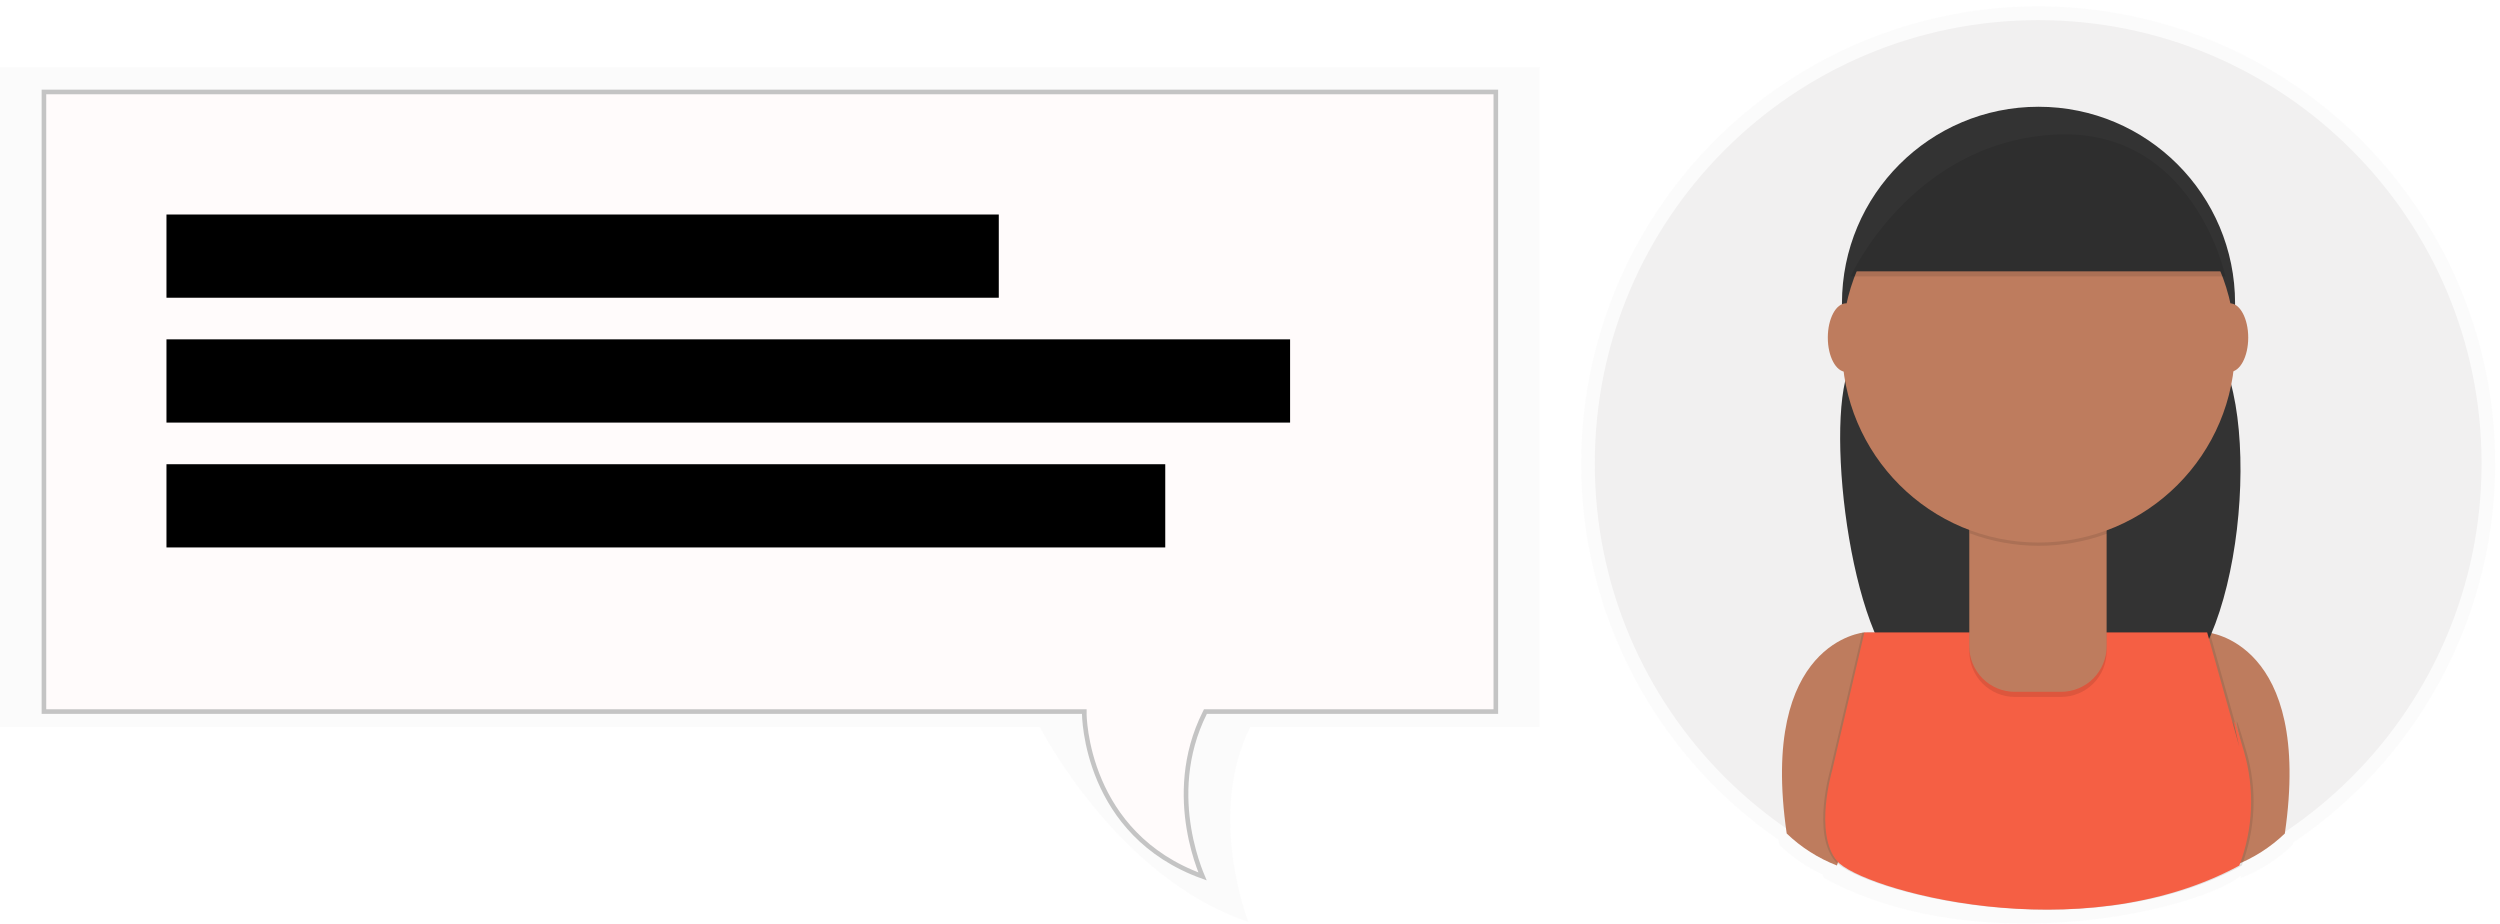
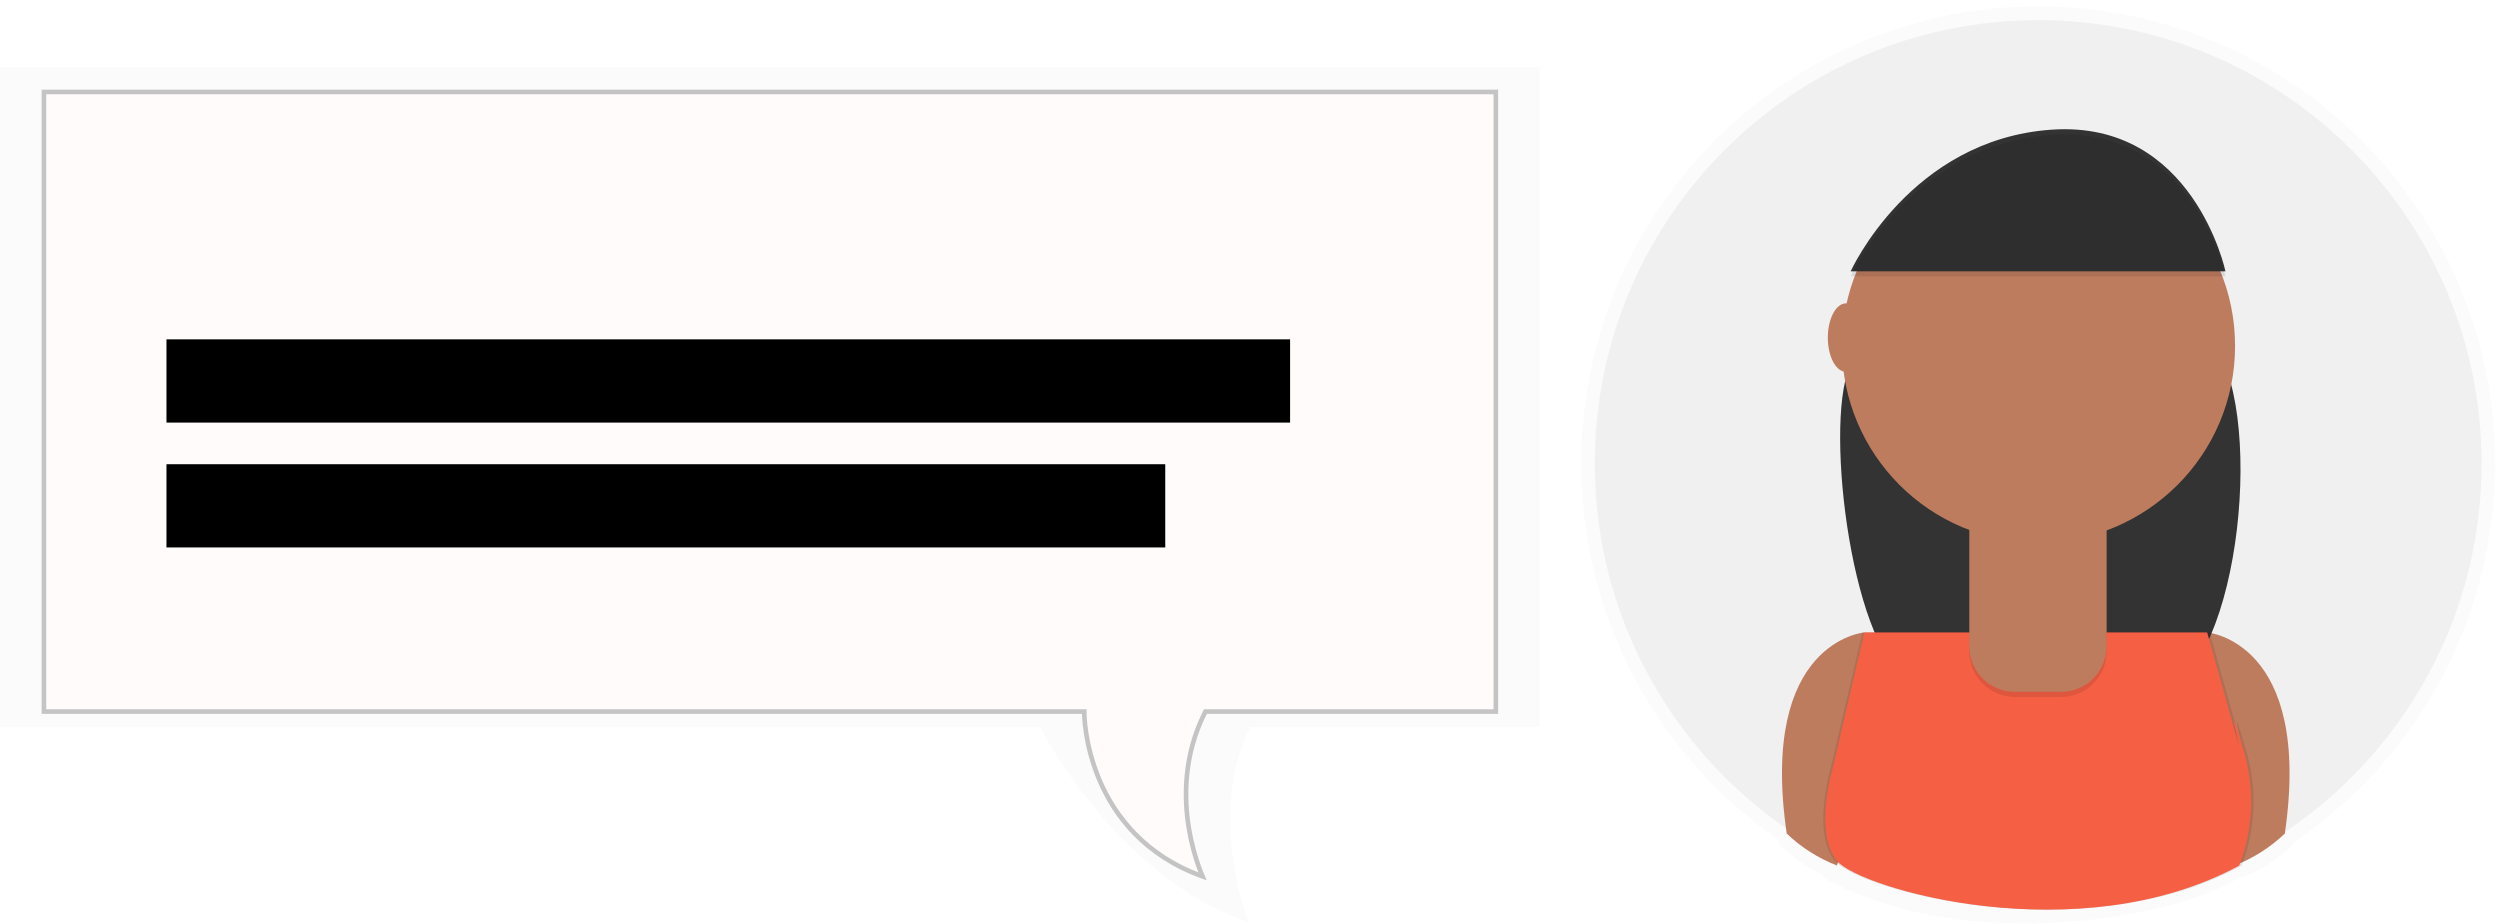
<svg xmlns="http://www.w3.org/2000/svg" width="138" height="51" viewBox="0 0 138 51" fill="none">
  <g opacity="0.5">
    <path opacity="0.5" d="M87.277 25.585C87.276 21.229 88.402 16.947 90.547 13.155C92.692 9.363 95.781 6.191 99.516 3.948C103.25 1.705 107.502 0.467 111.856 0.354C116.211 0.242 120.521 1.259 124.366 3.306C128.211 5.353 131.461 8.362 133.798 12.038C136.136 15.713 137.482 19.932 137.705 24.283C137.929 28.633 137.022 32.968 135.073 36.864C133.124 40.76 130.2 44.085 126.585 46.515L126.569 46.627C125.747 47.425 124.774 48.05 123.708 48.468L123.675 48.355C122.493 49.376 117.518 50.992 111.804 50.977H111.678C108.059 50.977 104.128 50.339 100.672 48.468C100.672 48.468 100.642 48.401 100.596 48.276C99.72 47.865 98.917 47.315 98.217 46.648C98.203 46.551 98.19 46.456 98.176 46.362C94.811 44.042 92.06 40.939 90.162 37.319C88.263 33.7 87.273 29.673 87.277 25.585Z" fill="url(#paint0_linear)" />
  </g>
  <path d="M112.508 50.062C126.026 50.062 136.983 39.105 136.983 25.587C136.983 12.07 126.026 1.112 112.508 1.112C98.991 1.112 88.033 12.07 88.033 25.587C88.033 39.105 98.991 50.062 112.508 50.062Z" fill="#F1F0F0" />
  <path d="M102.914 34.909C102.914 34.909 97.081 35.386 98.626 46.01C99.424 46.776 100.367 47.376 101.4 47.776L104.68 36.675L102.914 34.909Z" fill="#BE7C5E" />
  <path d="M121.835 34.909C121.835 34.909 127.667 35.386 126.123 46.01C125.324 46.776 124.381 47.376 123.348 47.776L120.068 36.675L121.835 34.909Z" fill="#BE7C5E" />
  <path d="M103.164 17.499C103.164 17.499 102.715 18.806 102.079 20.307C100.691 23.625 102.276 36.313 105.597 37.663C109.323 39.195 114.224 40.154 119.316 38.299C123.739 36.686 125.105 22.218 121.976 18.709C121.608 18.295 121.225 17.884 120.824 17.486L103.164 17.499Z" fill="#333333" />
-   <path d="M112.526 27.593C118.519 27.593 123.376 22.735 123.376 16.743C123.376 10.75 118.519 5.893 112.526 5.893C106.534 5.893 101.676 10.75 101.676 16.743C101.676 22.735 106.534 27.593 112.526 27.593Z" fill="#333333" />
  <path opacity="0.1" d="M121.724 34.909H102.8L101.034 42.48C101.034 42.48 99.998 45.984 101.289 47.526C102.581 49.067 114.633 52.572 123.495 47.781C124.268 45.763 124.358 43.548 123.75 41.474C122.729 37.941 123.495 41.219 123.495 41.219L121.724 34.909Z" fill="black" />
  <path opacity="0.1" d="M121.974 34.909H103.05L101.284 42.48C101.284 42.48 100.248 45.984 101.539 47.526C102.831 49.067 114.883 52.572 123.745 47.781C124.518 45.763 124.608 43.548 124 41.474C122.979 37.941 123.745 41.219 123.745 41.219L121.974 34.909Z" fill="black" />
  <path d="M121.835 34.909H102.914L101.147 42.48C101.147 42.48 100.111 45.984 101.402 47.526C102.694 49.067 114.747 52.572 123.608 47.781C124.381 45.763 124.471 43.548 123.864 41.474C122.843 37.941 123.608 41.219 123.608 41.219L121.835 34.909Z" fill="#F55F44" />
  <path opacity="0.1" d="M108.715 28.631H116.286V35.956C116.286 36.623 116.021 37.263 115.549 37.734C115.078 38.206 114.438 38.47 113.772 38.47H111.219C110.552 38.47 109.913 38.206 109.441 37.734C108.97 37.263 108.705 36.623 108.705 35.956V28.631H108.715Z" fill="black" />
  <path d="M108.715 28.35H116.286V35.675C116.286 36.342 116.021 36.981 115.549 37.453C115.078 37.924 114.438 38.189 113.772 38.189H111.219C110.552 38.189 109.913 37.924 109.441 37.453C108.97 36.981 108.705 36.342 108.705 35.675V28.35H108.715Z" fill="#BE7C5E" />
-   <path opacity="0.1" d="M108.732 29.44C111.172 30.352 113.858 30.359 116.303 29.46V28.531H108.732V29.44Z" fill="black" />
  <path d="M112.526 29.948C118.519 29.948 123.376 25.09 123.376 19.097C123.376 13.105 118.519 8.247 112.526 8.247C106.534 8.247 101.676 13.105 101.676 19.097C101.676 25.09 106.534 29.948 112.526 29.948Z" fill="#BE7C5E" />
  <path d="M102.156 14.978H122.846C122.846 14.978 121.08 6.624 113.259 7.157C105.439 7.691 102.156 14.978 102.156 14.978Z" fill="#333333" />
  <path d="M101.903 20.527C102.46 20.527 102.911 19.68 102.911 18.636C102.911 17.591 102.46 16.744 101.903 16.744C101.346 16.744 100.895 17.591 100.895 18.636C100.895 19.68 101.346 20.527 101.903 20.527Z" fill="#BE7C5E" />
-   <path d="M123.094 20.527C123.651 20.527 124.102 19.68 124.102 18.636C124.102 17.591 123.651 16.744 123.094 16.744C122.537 16.744 122.086 17.591 122.086 18.636C122.086 19.68 122.537 20.527 123.094 20.527Z" fill="#BE7C5E" />
  <path opacity="0.1" d="M102.156 15.259H122.846C122.846 15.259 121.08 6.905 113.259 7.439C105.439 7.972 102.156 15.259 102.156 15.259Z" fill="black" />
  <g opacity="0.5">
    <path opacity="0.5" d="M0 3.701V40.129H57.394C57.394 40.129 61.631 48.468 68.915 50.893C68.915 50.893 66.59 44.986 69.017 40.129H84.995V3.701H0Z" fill="url(#paint1_linear)" />
  </g>
  <path d="M59.854 39.407V39.279H59.726H2.425V5.077H82.57V39.279H66.618H66.539L66.504 39.35C65.339 41.678 65.34 44.005 65.63 45.745C65.775 46.615 65.993 47.341 66.174 47.849C66.252 48.067 66.324 48.245 66.38 48.378C63.161 47.215 61.532 45.019 60.705 43.09C60.279 42.096 60.066 41.174 59.96 40.5C59.907 40.163 59.88 39.888 59.867 39.699C59.86 39.604 59.857 39.53 59.855 39.481C59.855 39.456 59.854 39.437 59.854 39.425L59.854 39.411L59.854 39.408L59.854 39.407V39.407Z" fill="#FFFBFB" stroke="#C4C4C4" stroke-width="0.255" />
-   <path d="M55.133 11.841H9.189V16.435H55.133V11.841Z" fill="black" />
  <path d="M71.213 18.732H9.189V23.327H71.213V18.732Z" fill="black" />
  <path d="M64.322 25.625H9.189V30.219H64.322V25.625Z" fill="black" />
  <defs>
    <linearGradient id="paint0_linear" x1="30235.3" y1="21660.4" x2="30235.3" y2="11620.2" gradientUnits="userSpaceOnUse">
      <stop stop-color="#808080" stop-opacity="0.25" />
      <stop offset="0.54" stop-color="#808080" stop-opacity="0.12" />
      <stop offset="1" stop-color="#808080" stop-opacity="0.1" />
    </linearGradient>
    <linearGradient id="paint1_linear" x1="32000.8" y1="20178.1" x2="32000.8" y2="11452.9" gradientUnits="userSpaceOnUse">
      <stop stop-color="#808080" stop-opacity="0.25" />
      <stop offset="0.54" stop-color="#808080" stop-opacity="0.12" />
      <stop offset="1" stop-color="#808080" stop-opacity="0.1" />
    </linearGradient>
  </defs>
</svg>